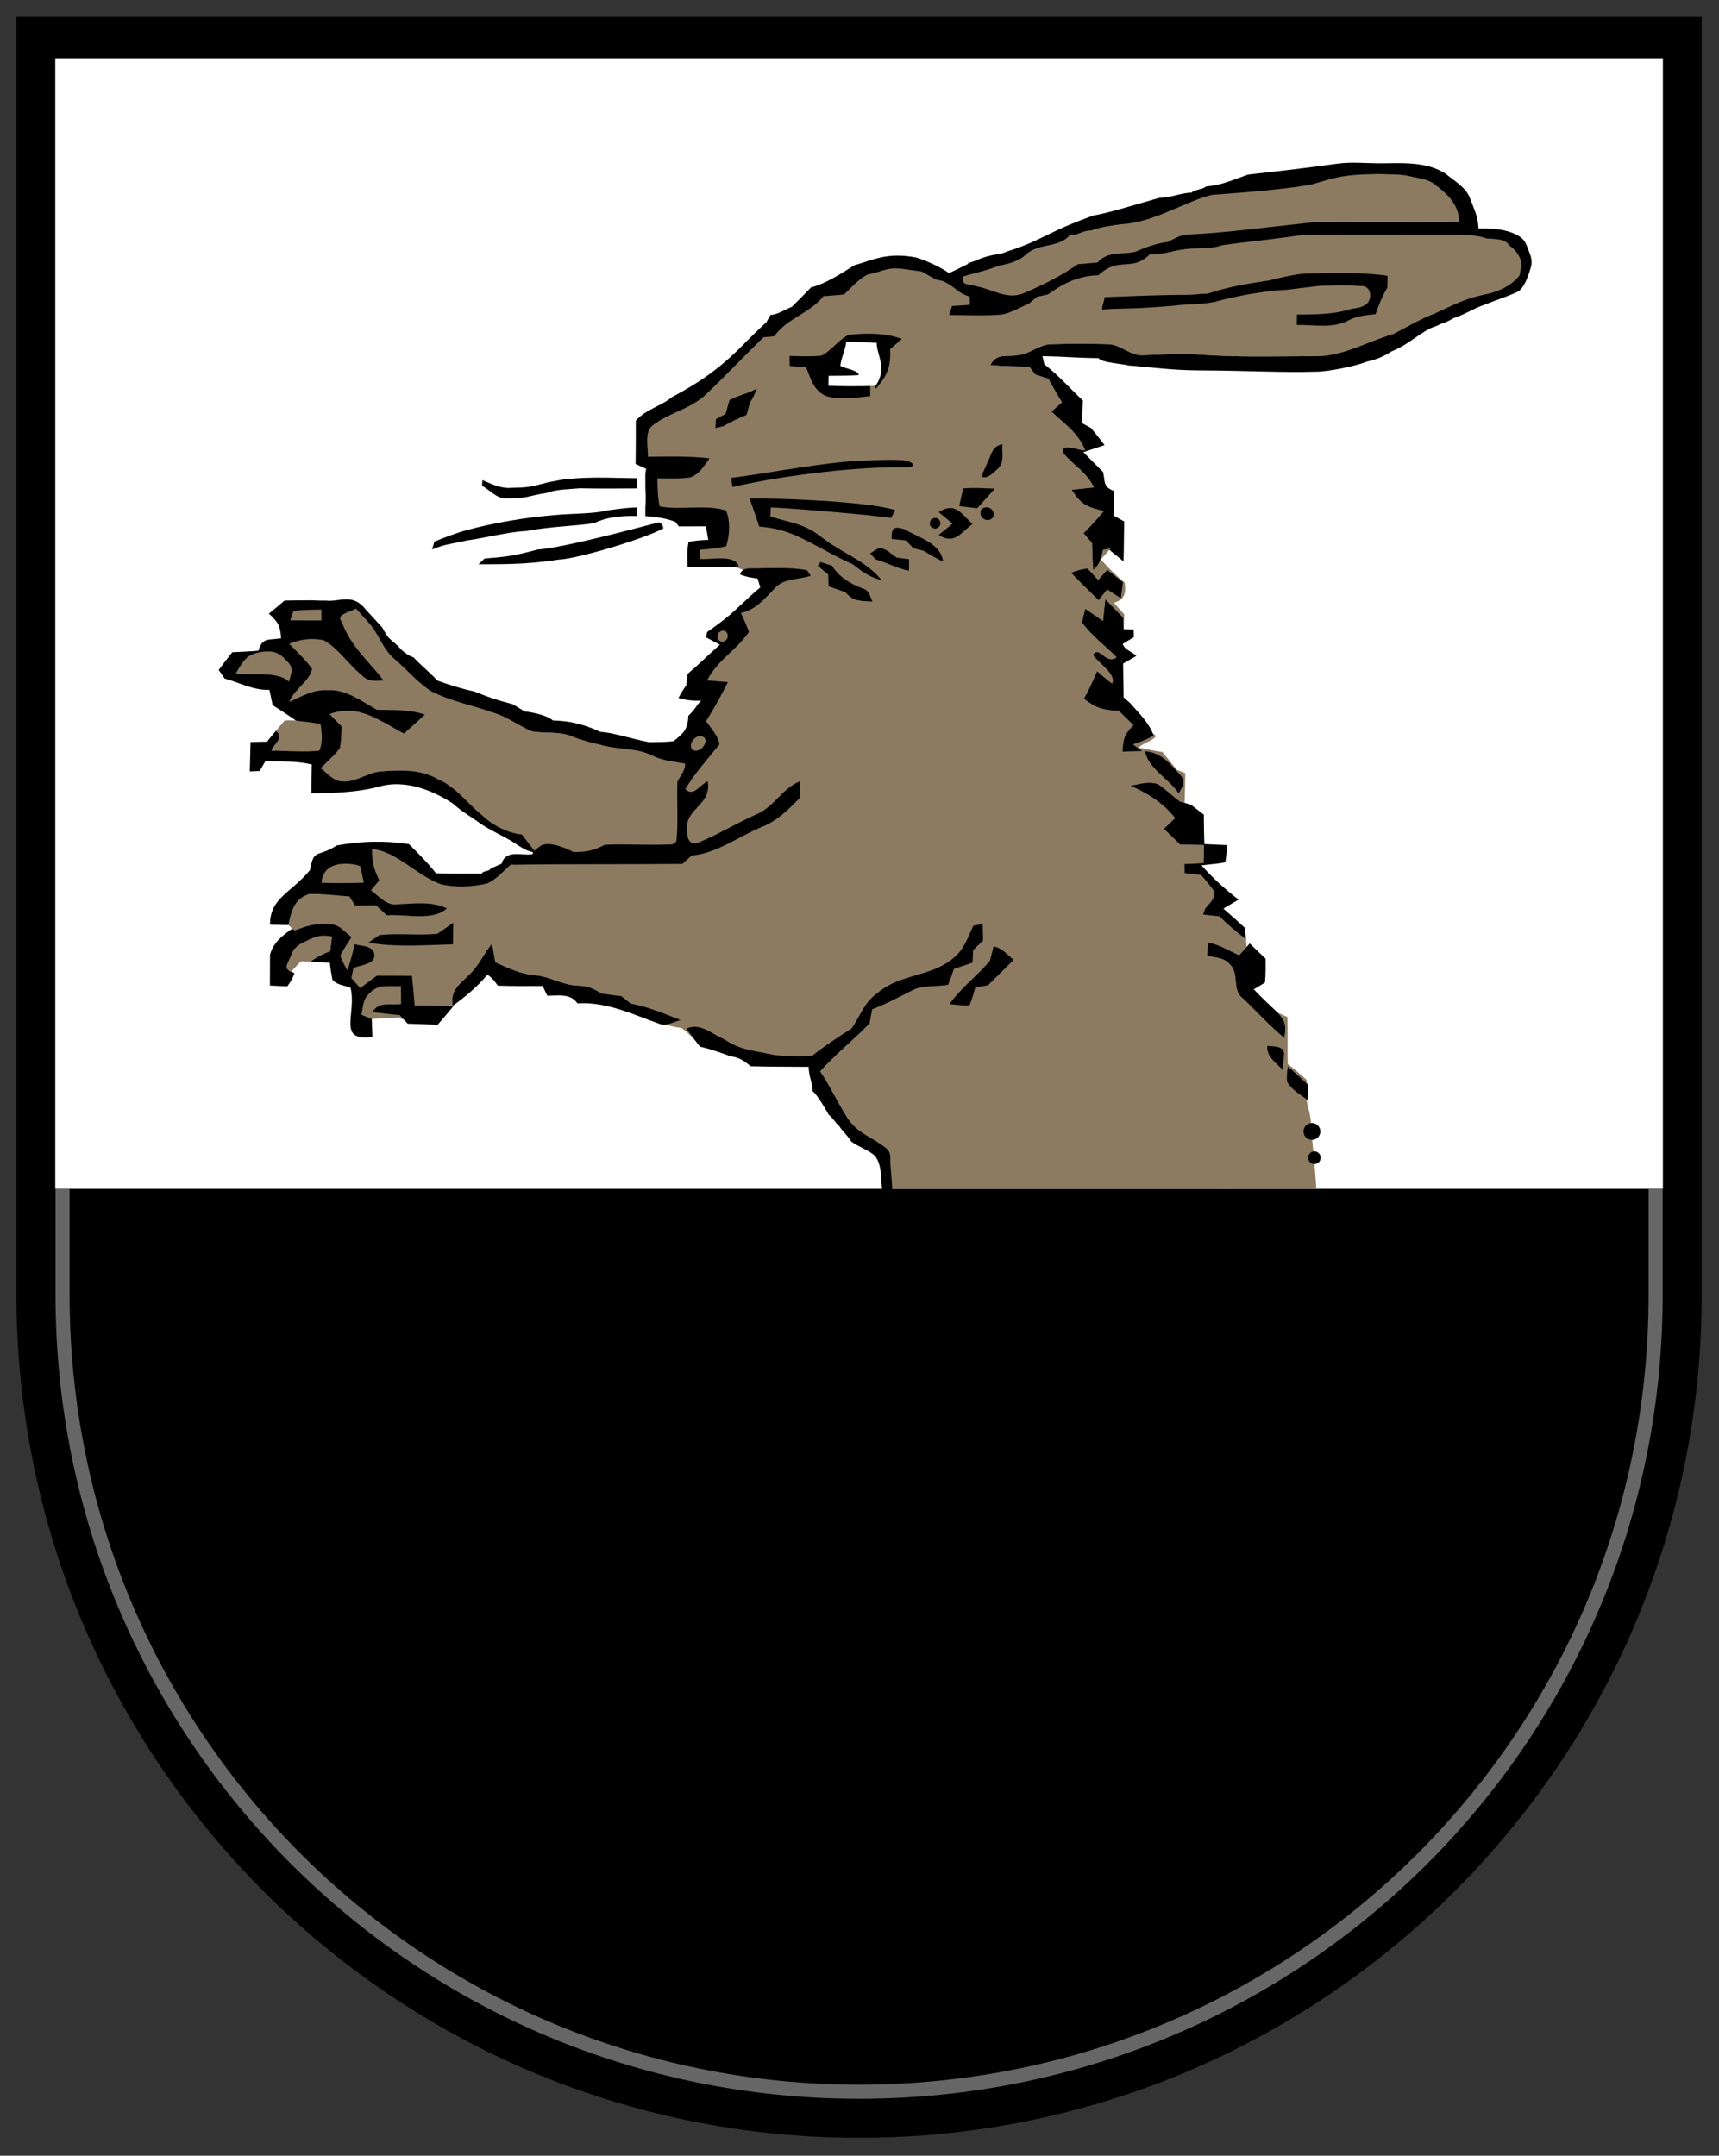
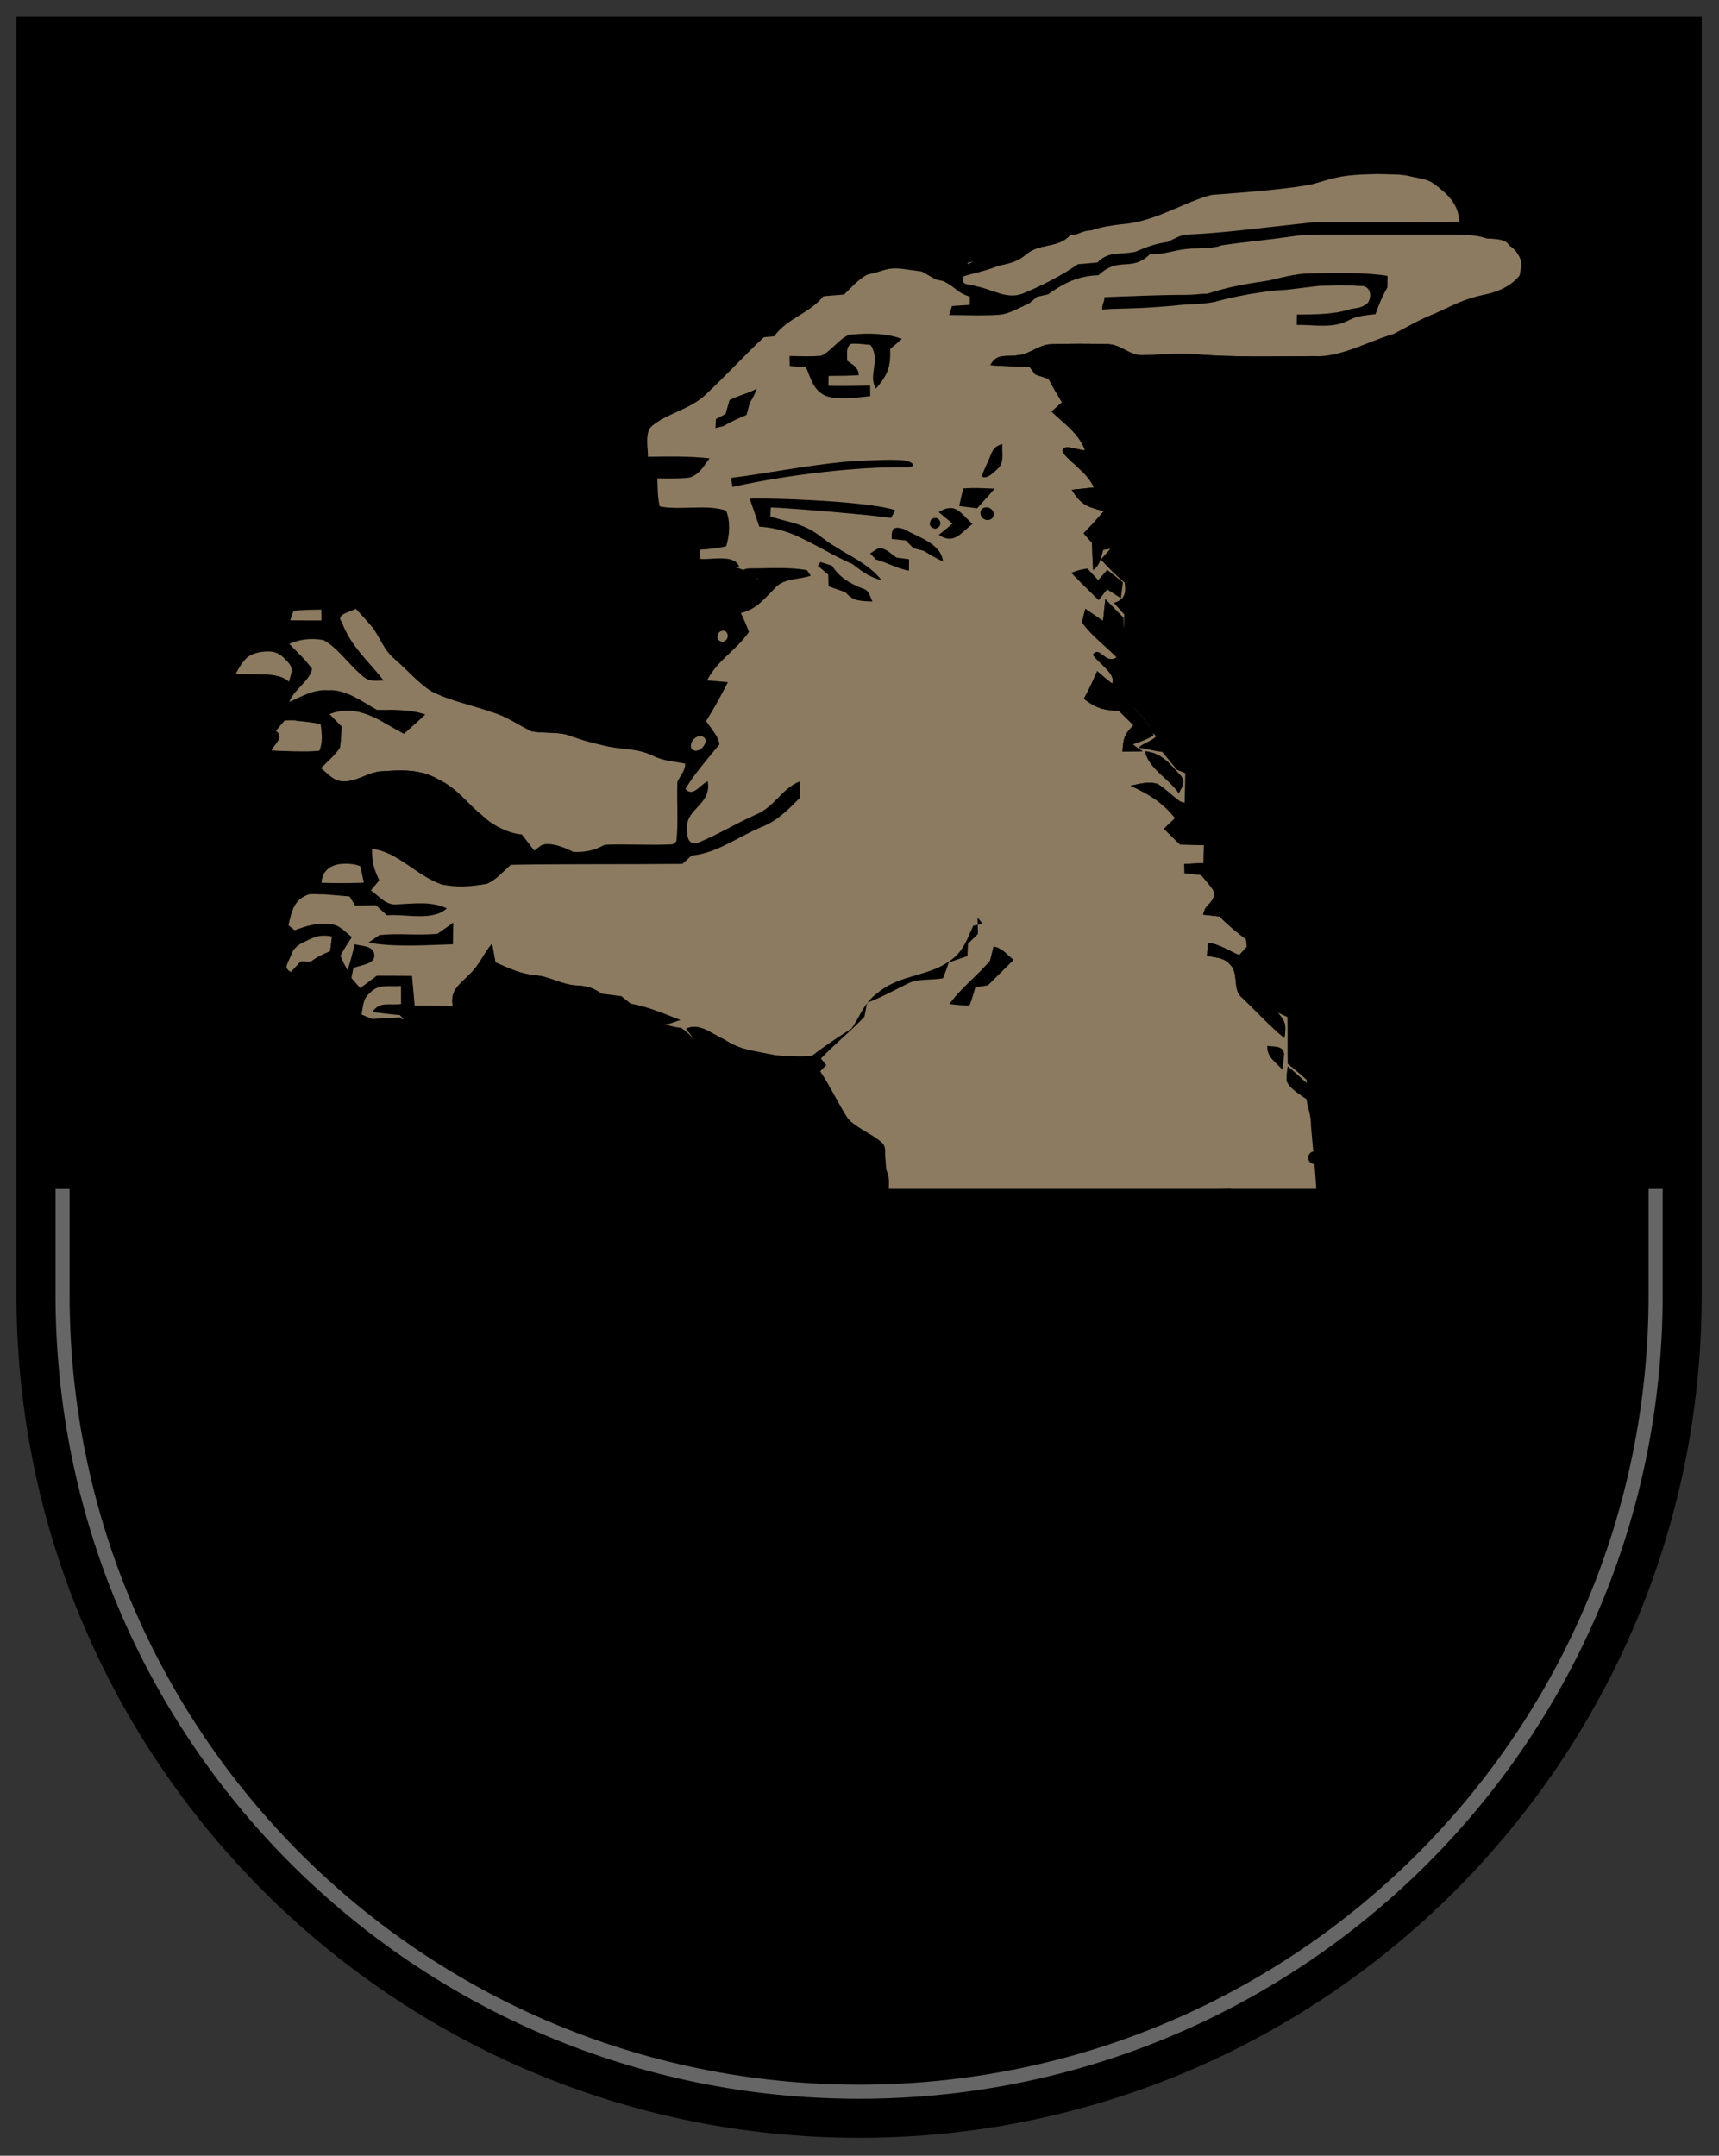
<svg xmlns="http://www.w3.org/2000/svg" xmlns:ns1="http://sodipodi.sourceforge.net/DTD/sodipodi-0.dtd" xmlns:ns2="http://www.inkscape.org/namespaces/inkscape" version="1.1" viewBox="0 0 390 489" width="520" height="652" id="svg3787" ns1:docname="AUT_Königswiesen_COA-07.svg" ns2:version="1.2 (1:1.2+202206011327+fc4e4096c5)">
  <rect x="0" y="0" width="390" height="489" fill="#333333" stroke="none" />
  <defs id="defs3791" />
  <ns1:namedview id="namedview3789" pagecolor="#505050" bordercolor="#eeeeee" borderopacity="1" ns2:showpageshadow="0" ns2:pageopacity="0" ns2:pagecheckerboard="0" ns2:deskcolor="#505050" ns2:document-units="px" showgrid="false" ns2:zoom="2.2337504" ns2:cx="240.85054" ns2:cy="372.24392" ns2:window-width="2560" ns2:window-height="1376" ns2:window-x="0" ns2:window-y="27" ns2:window-maximized="1" ns2:current-layer="svg3787" />
  <g id="g10027" transform="matrix(1.065,0,0,1.065,-22.886,-20.728)">
    <path fill="#fff" stroke="#000" stroke-width="7.18" d="M 25,23.064 V 295.334 c 0.018,99.122 80.378,179.467 179.5,179.467 99.122,0 179.482,-80.345 179.5,-179.467 V 23.064 Z" id="path4153" style="fill:#000000;fill-opacity:1;stroke:none" ns1:nodetypes="ccsccc" />
-     <path id="rect4852" style="fill:#ffffff;fill-opacity:1;stroke-width:4.5;stroke-linecap:square;stroke-miterlimit:30" d="M 33.263,31.874 H 375.737 V 272.67 H 33.263 Z" />
    <path id="path1484" style="fill:#8c7b61;stroke:none;stroke-width:0.75px;stroke-linecap:butt;stroke-linejoin:miter;stroke-opacity:1" d="m 319.333,55.506 c -1.495,-0.094 -2.034,1.121 -3.883,1.025 -0.302,-0.016 -0.611,-0.014 -0.93,0.009 -1.922,-0.188 -3.506,-0.234 -4.876,-0.189 -4.113,0.136 -6.31,1.094 -9.977,1.491 -6.942,2.839 -13.818,1.592 -20.58,2.202 -6.287,3.6 -10.303,5.32 -16.986,5.206 -0.54,0.66 -5.649,0.843 -6.189,1.493 -3.882,0.868 -2.437,0.895 -6.491,2.848 -2.63,2.83 -6.32,1.549 -9.28,4.009 -1.6,0.348 -2.041,0.446 -4.25,0.93 -0.48,0.62 -0.668,0.808 -3.146,0.571 -2.504,0.428 -2.574,-0.203 -4.705,0.199 -1.06,0.14 0.404,1.248 -0.666,1.358 -0.48,0.58 -2.772,1.001 -3.262,1.581 -2.03,0.55 -3.441,-0.968 -4.991,-2.008 l -6.571,-0.422 c -3.7,0.46 -3.402,0.732 -7.042,1.452 -1.88,0.98 -3.118,1.451 -4.638,2.911 -1.47,0.12 -2.5,2.249 -3.959,2.379 -3.337,1.511 -10.107,5.729 -12.721,8.741 -4.19,3.97 -8.981,7.114 -13.181,11.074 -3.31,3.16 -8.003,4.298 -11.363,7.008 -1.74,1.38 -0.877,5.792 -0.917,7.752 4.39,-0.06 8.004,-0.015 12.384,0.475 -1.22,1.62 -0.99,2.136 -3.07,2.766 -2.26,0.3 -5.081,0.118 -7.361,0.108 0.07,1.96 -0.272,5.259 0.198,7.159 4.49,0.87 6.749,0.245 10.929,1.645 1.527,1.741 1.625,4.05 1.191,6.114 -1.851,0.139 -3.132,-0.498 -4.412,-0.185 0.035,1.926 2.095,2.765 2.29,4.132 2.431,0.101 7.049,-1.787 8.043,0.762 -0.59,0.042 -1.125,0.052 -1.658,0.061 1.448,0.165 2.796,0.587 3.933,1.753 0.8,0.36 3.657,1.869 4.447,2.259 -7.785,6.131 -8.624,7.112 -12.305,10.399 0.923,1.601 2.362,2.564 3.842,2.684 -5.943,3.515 -7.138,5.789 -8.818,8.479 0.96,1.52 5.5,-0.167 5.72,1.663 -0.814,1.001 -6.692,10.027 -7.504,11.014 -1.89,0.988 -4.582,1.468 -6.041,0.836 -4.02,-2.02 -6.833,-1.663 -11.284,-2.106 -2.07,-0.48 -4.172,-0.142 -6.152,-0.902 -2.57,-1.06 -5.69,-0.48 -8.42,-1.03 -2.82,-1.31 -5.131,-4.237 -8.181,-5.087 -4.26,-1.53 -7.371,-1.877 -11.401,-3.917 -2.95,-1.83 -5.368,-4.639 -8.008,-6.889 -2.58,-2.12 -4.761,-4.666 -6.951,-7.066 -0.92,-1.07 -1.89,-2.109 -2.84,-3.149 -0.819,0.589 -6.172,-1.669 -5.533,-0.35 l -9.877,-0.183 1.153,6.785 -9.896,4.063 -2.355,3.833 5.858,0.725 3.618,2.202 4.611,6.822 c -0.103,-0.009 -0.21,-0.018 -0.287,-0.028 -0.04,-0.027 -0.079,-0.055 -0.119,-0.082 l -2.332,0.012 -1.879,2.229 c 1.87,1.44 -0.331,2.711 -0.961,4.201 2.369,0.056 4.685,1.062 9.062,1.04 l 4.254,-0.064 c -0.895,0.961 -1.88,1.858 -2.796,2.774 1.38,1.03 2.73,2.789 4.56,2.789 2.68,0.31 5.26,-1.76 7.97,-2.09 4.35,-0.3 8.59,-0.609 12.5,1.671 5.003,4.086 11.402,11.487 18.894,14.204 l 1.295,1.095 0.434,1.702 c -1.322,0.015 -3.87,1.187 -5.191,1.208 -1.56,1.36 -3.121,3.21 -5.041,4.02 -3.11,0.66 -6.181,-0.005 -9.281,-0.735 -5.41,-1.98 -9.688,-5.595 -15.208,-7.515 -0.03,2.89 -12.383,2.753 -11.203,5.363 -0.521,1.984 -0.355,3.74 0.242,5.137 -0.817,-0.035 -1.635,-0.05 -2.449,-0.019 -3.26,1.1 -3.719,3.579 -4.419,6.589 l 0.86,0.75 0.489,0.371 c 2.049,-0.756 4.014,-1.385 6.176,-1.352 -2.418,1.216 -4.628,2.563 -5.588,3.315 -0.83,0.33 -0.952,1.137 -1.762,1.497 -1.827,2.043 -2.181,5.081 -0.091,5.881 l 2.49,-2.688 c 0.361,-0.164 0.687,-0.005 2.175,0.026 2.088,-0.109 2.65,-1.639 4.15,-2.219 0.14,-1.05 0.271,-2.101 0.401,-3.141 l 2.03,-1.677 c 0.713,0.533 1.367,1.195 2.169,1.787 -0.85,1.31 -1.7,2.58 -2.42,3.97 0.42,1.07 0.919,2.101 1.519,3.101 1.332,2.797 -0.148,1.767 0.831,1.66 -0.063,0.654 0.825,3.935 2.15,7.79 l 2.19,0.93 c 1.99,-0.15 3.979,-0.231 5.979,-0.321 0.43,0.73 2.067,0.143 2.507,0.873 2.32,-0.01 2.355,-0.083 4.675,-0.063 1.704,-0.87 1.287,-1.65 4.068,-3.29 -0.55,-3.4 1.45,-4.5 3.5,-6.62 2.12,-1.94 3.061,-4.43 4.891,-6.64 0.25,1.33 0.489,2.66 0.719,4 2.73,1.21 5.33,2.459 8.36,2.739 3.19,0.22 5.79,2.07 9,2.18 2.24,0.13 3.42,0.5 5.26,1.75 3.504,2.854 11.23,6.577 16.991,7.301 1.07,0.72 2,1.669 2.88,2.599 -0.63,-0.81 -1.25,-1.619 -1.86,-2.439 2.9,-1.41 4.9,2.019 7.47,3.099 3.54,2.36 6.083,3.342 11.737,3.284 2.6,0.19 5.023,-0.313 7.613,-0.613 1.092,-1.015 2.202,1.132 3.026,1.972 -0.43,0.448 -0.873,0.88 -1.286,1.348 2.26,3.34 3.9,7.04 6.12,10.4 2.622,4.55 4.633,5.549 7.345,9.309 1.219,2.33 1.234,2.867 1.141,5.3 h 70.377 c 0.724,-0.014 1.427,-0.04 2.177,-0.04 0.148,4.9e-4 0.272,0.034 0.416,0.04 h 18.103 c -0.272,-4.732 -0.755,-8.786 -1.119,-13.198 -0.033,-3.134 -0.839,-4.12 -0.949,-5.95 -1.43,-1.02 -3.48,-2.1 -4.22,-3.75 -0.05,-1.05 0.03,-2.11 0.23,-3.17 1.37,1.16 2.7,2.37 4.03,3.58 l -0.05,-0.731 c -1.29,-1.19 -2.65,-2.31 -4.02,-3.41 -0.06,-3.32 0.03,-6.64 -0.05,-9.959 -0.7,-0.3 -1.39,-0.61 -2.08,-0.94 1.79,1.98 1.81,2.82 1.43,5.42 -3.16,-2.59 -5.92,-5.65 -8.88,-8.47 -2.36,-1.73 -0.67,-5.3 -2.72,-7.21 -1.32,-1.54 -3.039,-1.38 -4.879,-1.86 0.05,-0.92 0.109,-1.85 0.179,-2.77 2.51,0.32 4.401,1.7 6.671,2.66 l 1.6,-1.759 -0.149,-1.62 c -1.99,-1.5 -3.901,-3.07 -5.631,-4.86 -1.18,-0.13 -2.35,-0.26 -3.53,-0.39 l 0.451,-1.291 c 1.01,-1.36 2.33,-2.019 1.72,-3.949 -0.79,-1.12 -1.681,-2.151 -2.571,-3.201 -1.18,-0.13 -2.359,-0.26 -3.539,-0.4 -0.02,-0.65 -0.031,-1.3 -0.041,-1.95 1.37,-0.06 2.73,-0.131 4.1,-0.201 0.03,-1.27 0.051,-2.549 0.081,-3.829 -1.7,-0.04 -3.39,-0.08 -5.09,-0.11 -1.14,-1.13 -2.29,-2.25 -3.439,-3.36 0.8,-0.76 1.59,-1.52 2.38,-2.271 -2.65,-3.34 -5.671,-5.159 -9.501,-6.899 1.97,-0.38 3.811,-1.011 5.801,-0.381 1.7,1.06 3.119,2.561 4.749,3.731 l 0.98,0.29 c 0.06,-2.11 0.121,-4.221 0.141,-6.321 -0.59,-0.23 -1.17,-0.46 -1.75,-0.69 -1.06,-1.29 -2.12,-2.56 -3.17,-3.85 -1.34,-0.08 -3.695,-0.762 -5.035,-0.852 0.87,-1.01 2.775,-1.387 3.655,-2.377 0.004,-0.31 -0.311,-0.522 -0.671,-0.721 -2.122,-0.23 -2.221,0.944 -3.061,-0.631 -1.091,-1.538 -2.345,1.151 -1.749,2.901 0.9,0.51 1.8,1.03 2.7,1.55 -1.43,0.04 -2.869,0.07 -4.299,0.1 0.17,-2.76 0.369,-3.64 2.339,-5.64 -1.03,-1.02 -2.06,-2.04 -3.1,-3.06 -3.25,-0.13 -4.9,-0.55 -7.45,-2.58 1.05,-1.91 1.97,-3.87 2.83,-5.88 1.04,0.91 2.07,1.82 3.18,2.64 0.99,-2.01 -3.09,-4.46 -4.09,-6.13 1.46,-2.07 2.63,2.221 5.06,0.541 -2.41,-2.44 -5.38,-4.62 -7.38,-7.419 0.21,-0.97 0.44,-1.941 0.7,-2.911 1.25,0.86 2.511,1.73 3.771,2.59 0.16,-1.55 0.33,-3.099 0.5,-4.649 1.26,1.33 2.52,2.64 3.82,3.93 0.03,0.82 0.059,1.65 0.089,2.48 0.04,-1.05 0.07,-2.101 0.11,-3.151 -0.74,-0.82 -1.469,-1.65 -2.209,-2.48 3.02,-0.82 2.374,-3.178 2.319,-4.27 -1.84,-1.53 -3.499,-3.18 -5.099,-4.96 0.61,-0.69 1.22,-1.36 1.84,-2.03 l 0.25,-0.28 c -0.53,0.09 -1.061,0.181 -1.601,0.271 -0.46,1.66 -0.61,3.169 -2.12,4.279 -0.12,-1.91 -0.19,-3.819 -0.23,-5.739 -0.6,-0.69 -1.2,-1.38 -1.8,-2.08 1.5,-1.52 2.931,-3.08 4.301,-4.72 -3.6,-0.89 -4.831,-1.341 -6.841,-4.541 1.58,-0.17 3.16,-0.33 4.74,-0.5 -1.51,-3.22 -4.37,-4.729 -6.58,-7.349 -0.66,-2.39 3.421,-0.441 4.701,-0.571 -1.46,-3.73 -4.39,-5.57 -7.16,-8.24 0.74,-0.65 1.479,-1.31 2.219,-1.97 -1,-1.65 -1.96,-3.31 -2.88,-5.01 -0.94,-0.3 -1.869,-0.6 -2.799,-0.91 l -1.26,-1.68 c -2.77,-0.03 -5.54,-0.099 -8.31,-0.309 1.41,-2.7 3.44,-1.66 5.95,-2.14 2.36,-0.17 4.499,-2.28 6.939,-2.32 3.98,-0.14 8.07,-0.12 12.05,-0.021 3.07,0.03 4.82,2.68 7.96,2.35 3.68,-0.11 7.33,-0.45 11.02,-0.17 8.36,0.66 16.601,0.401 25.011,0.381 5.71,0.3 10.114,-1.194 15.574,-2.764 7.931,-2.486 8.924,-4.404 9.696,-5.895 1.738,-0.294 12.924,-3.963 13.964,-4.284 2.174,-1.753 3.896,-0.812 6.487,-6.217 -1.323,-3.956 -1.841,-4.931 -3.274,-5.918 -2.54,-0.391 -6.782,-1.379 -9.366,-1.407 -0.363,-4.164 -2.578,-8.543 -7.531,-10.235 -2.796,-2.37 -5.112,-2.566 -6.902,-2.966 -0.259,-0.074 -0.491,-0.114 -0.705,-0.127 z M 267.009,175.649 c -0.839,-2.058 -2.45,-3.831 -3.968,-5.518 0.995,1.448 1.138,2.486 2.633,3.779 0.006,0.49 0.766,1.426 1.335,1.739 z m -89.747,-35.487 c -1.15,-0.131 -2.361,-0.109 -3.593,-0.122 1.147,0.084 2.327,0.143 3.593,0.122 z m -3.593,-0.122 c -0.846,-0.062 -1.677,-0.125 -2.59,-0.193 1.5e-4,0.005 0.003,0.008 0.003,0.013 0.859,0.139 1.727,0.171 2.587,0.18 z m -2.59,-0.193 c -0.013,-0.431 -1.563,-0.706 -1.752,-1.034 -0.714,0.477 0.11,0.79 0.103,0.913 0.636,0.03 1.088,0.08 1.649,0.122 z m -66.788,30.851 c 2.618,0.014 5.198,0.088 7.759,0.952 -1.48,1.39 -2.99,2.75 -4.51,4.09 -1.497,-0.789 -2.934,-1.653 -4.371,-2.445 z" ns1:nodetypes="cscscccccccccccccccccccccccccccccccccccccccccccccccccccccccccccccccccccccccccccccccccccccccccccccccccccccccccccccccccccccccccccccccccccccccccccccccccccccccccccccccccccccccccccccccccccccccccccccccccccccccccccccccccscccccccccccccccccccccc" />
    <g id="g4785" transform="translate(3.38)">
      <path id="path3701" style="fill:#000000" d="m 307.654,54.135 c -1.568,-0.034 -3.13,-0.017 -4.673,0.195 -8.363,1.151 -12.826,1.611 -19.021,2.321 -5.044,1.846 -5.926,2.207 -8.979,2.546 -0.48,0.61 -2.582,0.654 -3.022,1.294 -2.41,0.05 -4.376,1.105 -6.786,1.085 -6.367,1.788 -10.8,3.23 -14.133,3.785 -7.562,2.736 -8.495,3.649 -13.669,5.939 -3.854,1.599 -2.971,1.05 -6.194,2.273 -4.022,0.292 -7.627,2.605 -10.887,4.059 -2.13,-1.491 -5.358,-2.844 -6.957,-3.312 -6.183,-1.206 -9.211,0.495 -13.212,1.64 -2.99,1.872 -6.183,3.961 -9.229,4.712 -1.36,1.41 -2.731,2.799 -4.131,4.169 -1.353,0.478 -3.015,1.667 -4.5,1.691 l -0.899,1.559 c -1.45,1.35 -2.871,2.731 -4.281,4.131 -5.204,5.4 -9.458,8.426 -15.859,11.85 -2.087,1.784 -5.51,2.56 -7.661,4.97 -0.01,3.08 4.2e-4,6.16 -0.05,9.24 0.75,0.34 1.501,0.689 2.251,1.039 -0.06,0.336 -0.118,0.673 -0.176,1.009 v 3.161 c 0.002,-1e-5 0.004,2e-5 0.006,0 0.11,1.367 0.088,3.043 -0.006,4.015 v 1.889 c 2.464,0.142 4.779,0.553 6.405,1.226 l 0.719,0.96 c 1.93,-0.01 3.851,-0.019 5.781,-0.019 0.17,0.96 0.339,1.93 0.509,2.89 -1.42,0.03 -2.819,0.169 -4.199,0.429 -0.39,1.69 -0.231,3.53 -0.241,5.26 3.66,0.17 7.321,0.221 10.981,-0.038 -1.05,-2.69 -5.971,-1.342 -8.281,-1.602 -0.01,-0.64 -0.02,-1.289 -0.03,-1.939 1.84,-0.17 3.8,-0.281 5.58,-0.771 0.73,-2.19 0.94,-5.46 -0.04,-7.58 -4.18,-1.4 -9.631,-0.019 -14.121,-0.89 -0.47,-1.9 -0.43,-4.01 -0.5,-5.97 2.28,0.01 4.631,0.12 6.891,-0.18 2.08,-0.63 3.009,-2.47 4.229,-4.09 -4.38,-0.49 -8.738,-0.391 -13.128,-0.331 0.04,-1.96 -0.79,-5.259 0.95,-6.639 3.36,-2.71 8.089,-3.479 11.399,-6.639 4.2,-3.96 8.13,-8.21 12.32,-12.18 0.74,-0.07 1.471,-0.131 2.211,-0.201 2.85,-3.91 7.479,-4.801 10.509,-8.541 1.46,-0.13 2.931,-0.24 4.401,-0.36 1.52,-1.46 3.06,-3.26 4.94,-4.24 3.64,-0.72 4.134,-1.694 7.827,-1.18 l 3.786,0.527 2.798,1.587 c -0.264,0.105 2.286,0.476 2.022,0.58 2.68,1.38 2.536,2.247 5.396,3.197 0,0.58 0.01,1.16 0.01,1.73 -1.26,0.09 -2.519,0.17 -3.789,0.25 -0.2,0.64 -0.41,1.28 -0.62,1.93 3.58,-0.01 7.19,0.191 10.76,-0.069 2.18,-0.2 4.28,-1.562 6.28,-2.402 0.57,-0.48 1.14,-0.95 1.71,-1.43 0.77,-0.17 1.53,-0.329 2.3,-0.499 3.41,-2.43 6.479,-3.96 10.769,-4.09 4.431,-4.152 6.929,-0.563 10.9,-4.42 3.99,-0.09 4.982,-0.993 8.972,-1.273 1.21,0.01 5.319,-0.077 6.309,-0.667 6.329,-0.915 7.307,-0.796 17.148,-2.2 10.97,-0.21 21.971,-0.06 32.951,-0.06 1.991,0.117 3.824,-0.088 6.437,0.802 3.08,0.09 4.195,0.431 4.768,1.474 1.425,0.882 2.604,2.532 2.608,4.211 l -0.37,2.143 c -1.651,2.212 -4.661,3.618 -7.843,4.191 -4.32,0.96 -6.367,2.236 -10.311,3.987 -3.208,1.288 -4.451,2.085 -8.699,4.323 -5.46,1.57 -11.269,5.031 -16.979,4.731 -8.41,0.02 -16.651,0.279 -25.011,-0.381 -3.69,-0.28 -7.341,0.059 -11.021,0.169 -3.14,0.33 -4.889,-2.32 -7.959,-2.35 -3.98,-0.1 -8.071,-0.119 -12.051,0.021 -2.44,0.04 -4.579,2.151 -6.939,2.321 -2.51,0.48 -4.54,-0.561 -5.95,2.139 2.77,0.21 5.541,0.279 8.311,0.309 l 1.259,1.68 c 0.93,0.31 1.859,0.61 2.799,0.91 0.92,1.7 1.88,3.36 2.88,5.01 -0.74,0.66 -1.479,1.32 -2.219,1.97 2.77,2.67 5.699,4.509 7.159,8.239 -1.28,0.13 -5.361,-1.818 -4.701,0.572 2.21,2.62 5.07,4.129 6.58,7.349 -1.58,0.17 -3.159,0.329 -4.739,0.499 2.01,3.2 3.24,3.651 6.84,4.541 -1.37,1.64 -2.801,3.2 -4.301,4.72 0.6,0.7 1.201,1.39 1.801,2.08 0.04,1.92 0.11,3.83 0.23,5.74 1.51,-1.11 1.66,-2.62 2.12,-4.28 0.54,-0.09 1.07,-0.181 1.6,-0.271 l -0.25,0.28 c 1,0.81 2,1.63 3.01,2.44 0.09,-2.84 0.081,-5.671 0.131,-8.501 -0.74,-0.41 -1.48,-0.829 -2.22,-1.239 0.03,-1.75 0.05,-3.49 0.05,-5.24 -2.36,-0.94 -1.849,-1.891 -2.319,-4.061 -1.42,-1.39 -2.81,-2.811 -4.2,-4.221 1.51,-0.5 3.021,-1 4.521,-1.5 -0.93,-1.24 -1.911,-2.449 -2.901,-3.649 -0.65,-0.35 -1.299,-0.71 -1.959,-1.07 l 0.239,-4.771 c -2.76,-2.6 -5.22,-5.389 -8.22,-7.729 -0.13,-0.58 -0.26,-1.16 -0.4,-1.73 5.63,0.11 6.361,0.356 11.98,0.426 0.37,0.96 5.691,1.264 6.181,1.544 5.95,0.46 8.654,0.969 14.634,1.059 10.507,0.032 18.139,0.505 25.312,0.285 2.725,0.035 8.787,-1.232 11.033,-2.154 1.973,-0.42 3.606,-1.099 5.264,-2.187 3.291,-1.293 5.185,-3.306 8.238,-4.911 l 1.448,-0.549 c 1.586,-0.804 1.797,-0.572 3.46,-1.599 2.524,-0.811 4.119,-1.981 6.389,-2.781 2.985,-1.187 5.19,-1.841 7.516,-2.945 1.517,-1.296 2.212,-3.816 2.677,-5.425 0.211,-1.059 -0.06,-2.093 -0.463,-3.033 -0.611,-1.426 -0.646,-2.615 -2.849,-3.679 -2.202,-1.064 -4.733,-1.29 -7.933,-1.25 -0.09,-2.52 -0.856,-3.894 -1.747,-6.301 -0.892,-2.407 -2.909,-3.455 -5.241,-5.35 -3.063,-1.988 -6.749,-2.257 -10.274,-2.259 -1.175,-5.36e-4 -2.332,0.028 -3.443,0.033 -1.566,0.009 -3.139,-0.076 -4.707,-0.11 z m 4.416,2.396 c 2.114,0.109 4.648,-0.046 6.722,0.549 1.79,0.4 3.435,0.517 4.768,1.521 2.605,1.962 5.291,4.129 5.431,8.139 -10.34,0.17 -20.679,-0.05 -31.019,0.06 -11.374,1.197 -18.554,2.242 -27.001,2.631 -1.43,0.05 -2.821,0.969 -4.111,1.559 -2.5,0.33 -4.619,1.119 -6.909,2.099 -3.11,0.72 -5.621,-0.281 -8.051,2.289 -1.38,0.13 -2.77,0.242 -4.16,0.362 -3.59,2.49 -7.739,4.6 -11.789,6.26 -3.5,1.31 -6.441,-0.97 -9.961,-1.58 -1.42,-0.61 -3.07,0.11 -2.78,-2.04 2.62,-0.85 3.6,-0.821 7.86,-2.365 2.514,-0.463 4.378,-1.143 5.69,-2.416 2.96,-2.46 6.65,-1.179 9.28,-4.009 2.09,-0.12 2.462,-1.002 4.552,-1.052 2.148,-0.771 4.363,-1.057 6.498,-1.329 6.984,-0.412 13.462,-4.862 19.2,-6.239 7.989,-0.577 17.536,-1.375 21.699,-2.34 5.024,-1.52 6.355,-1.946 13.15,-2.09 0.319,-0.007 0.629,-0.025 0.931,-0.01 z m -8.8,21.079 c -2.105,0.006 -4.205,0.056 -6.279,0.089 -2.63,0.01 -6.146,0.926 -8.616,1.516 -5.094,0.759 -8.257,1.266 -13.075,2.803 -1.726,-0.004 -2.659,0.25 -4.389,0.249 -5.834,-0.004 -11.678,0.281 -17.491,0.484 -0.13,1.34 -0.482,1.297 -0.532,2.637 4.87,-0.36 5.932,-0.004 15.101,-0.799 3.857,-0.488 5.134,-0.156 8.73,-0.791 5.686,-1.586 12.237,-2.519 15.435,-2.605 l 7.164,-0.863 c 2.86,-0.03 5.761,-0.17 8.611,0.049 2.22,-0.15 2.57,2.367 1.46,3.69 -1.05,0.879 -2.075,1 -3.315,1.17 0,0 -2.033,0.594 -3.077,0.748 -2.84,0.419 -5.38,0.472 -8.6,0.472 -0.02,0.74 -0.03,1.479 -0.04,2.209 3.8,-0.04 7.841,0.852 11.231,-1.068 1.77,-0.9 3.619,-1.001 5.549,-1.221 0.68,-1.99 1.471,-3.861 2.521,-5.681 0.01,-0.83 0.03,-1.66 0.04,-2.49 -3.406,-0.5 -6.922,-0.61 -10.43,-0.599 z m -100.059,12.926 c -1.447,-0.004 -2.89,0.093 -4.281,0.243 -2.2,1.01 -3.68,3.381 -5.85,4.441 -2.24,0.23 -4.53,0.099 -6.77,0.069 0.01,0.7 0.02,1.411 0.03,2.121 1.17,0.1 2.34,0.198 3.5,0.298 1.02,2.47 1.57,4.971 4.28,6.121 2.89,0.88 6.409,0.3 9.379,0.01 0,-0.76 -0.011,-1.519 -0.021,-2.289 -2.97,0.14 -5.918,0.169 -8.888,0.089 0.01,-0.7 0.019,-1.399 0.029,-2.109 2.14,-0.03 4.3,-4.87e-4 6.44,-0.17 -0.04,-1.04 -0.609,-1.881 -1.699,-2.501 l -0.8,-0.609 c 0.12,-1.35 -0.41,-2.76 0.91,-3.58 1.35,-0.06 2.739,0.12 4.079,0.26 2.265,3.22 -0.62,6.47 1.16,9.32 2.52,-3.01 3.14,-4.48 3.04,-8.45 0.84,-0.72 1.68,-1.44 2.51,-2.16 -2.212,-0.806 -4.637,-1.097 -7.049,-1.104 z M 179.338,102.25 c -2.17,1.16 -3.628,1.3 -5.818,2.42 -0.28,0.98 -0.56,1.97 -0.84,2.96 -0.69,0.37 -1.37,0.74 -2.06,1.11 -0.03,0.63 -0.07,1.26 -0.1,1.89 0.57,-0.14 1.139,-0.27 1.699,-0.4 1.6,-0.92 3.221,-1.699 4.921,-2.389 0.24,-0.88 0.49,-1.761 0.73,-2.631 0.82,-1.31 0.878,-1.539 1.468,-2.959 z m 52.301,11.8 c -2.18,0.58 -2.148,1.75 -3.018,3.61 -0.48,1.09 -0.991,2.159 -1.441,3.269 1.22,0.71 2.43,-0.72 3.3,-1.45 1.73,-1.47 1.009,-3.409 1.159,-5.429 z m -23.796,3.349 c -3.612,0.005 -8.714,0.352 -9.867,0.426 -8.44,0.84 -17.073,2.557 -24.014,3.412 -0.06,0.848 0.21,1.877 0.177,1.952 12.013,-2.708 27.136,-4.342 36.611,-4.208 2.39,0.19 2.567,-0.99 0.007,-1.45 -0.672,-0.097 -1.709,-0.134 -2.913,-0.132 z m -60.474,3.801 c -2.689,-0.031 -5.375,0.005 -8.019,0.269 -1.358,0.047 -2.737,0.439 -4.246,0.668 -4.578,1.167 -4.142,1.131 -8.872,1.261 -2.145,-0.205 -2.756,-0.596 -5.352,-1.669 -0.03,0.39 -0.06,0.781 -0.08,1.181 1.62,0.91 3.259,2.869 5.169,2.699 4.53,0.09 4.54,-0.546 8.666,-1.164 1.971,-0.772 4.728,-0.768 6.986,-0.975 4.343,0.084 7.812,0.06 12.158,0.025 v -2.176 c -2.419,-0.015 -3.969,-0.09 -6.41,-0.118 z m 78.046,2.208 c -0.699,0.005 -1.395,0.031 -2.086,0.091 -0.33,1.24 -0.629,2.489 -0.879,3.749 1.27,0.16 2.549,0.321 3.819,0.481 1.26,-1.39 2.519,-2.771 3.749,-4.181 -1.519,-0.062 -3.067,-0.152 -4.604,-0.14 z m -45.055,2.242 c -1.047,-0.005 -1.913,0.005 -2.541,0.029 0.7,1.98 1.382,3.959 2.042,5.949 5.752,0.431 8.719,2.307 13.4,4.72 3.071,1.732 5.342,2.779 6.493,3.281 1.554,1.119 2.827,2.494 6.186,3.45 -2.67,-3.459 -7.151,-5.36 -9.771,-7.12 -2.461,-1.367 -3.464,-2.725 -6.049,-3.99 -2.586,-1.265 -5.29,-1.61 -7.909,-2.51 0.03,-0.64 0.061,-1.27 0.091,-1.91 3.16,0.05 22.006,1.615 25.635,2.242 l 0.89,-1.659 c -4.97,-1.673 -21.14,-2.444 -28.466,-2.482 z m 47.842,1.86 c -0.354,0.01 -0.716,0.146 -1.031,0.448 -0.86,1.55 1.159,3.071 2.399,1.801 0.667,-1.17 -0.307,-2.279 -1.368,-2.249 z m -74.423,0.025 c -3.41,0.146 -4.302,0.433 -6.514,0.665 -2.383,0.722 -8.016,0.652 -10.743,0.954 -6.411,0.474 -13.601,1.758 -18.912,3.205 -2.226,0.591 -4.83,1.59 -6.959,2.46 l -0.5,1.69 c 2.647,-1.181 4.977,-1.327 7.412,-1.93 3.35,-0.43 9.15,-1.89 12.53,-2 5.851,-1.065 10.877,-1.065 14.63,-1.709 2.333,-1.141 5.342,-1.613 9.057,-1.5 z m 66.745,0.136 c -0.683,0.009 -1.474,0.265 -2.443,0.868 0.98,0.82 1.959,1.641 2.949,2.451 l -2.939,2.399 c 3.31,2.2 4.76,-0.541 7.2,-2.321 -1.807,-1.572 -2.878,-3.423 -4.767,-3.397 z m -3.15,2.117 c -0.273,-0.004 -0.584,0.093 -0.914,0.331 -0.56,1.04 -0.268,1.699 0.862,1.969 1.706,-0.382 1.234,-2.282 0.052,-2.3 z m -58.936,0.929 c -5.181,1.357 -20.289,5.402 -25.809,5.802 -5.161,1.377 -6.71,1.535 -11.289,1.91 l -1.29,1.222 c 4.162,-0.048 9.671,0.154 17.038,-0.993 4.1,-0.15 18.58,-4.531 22.344,-6.668 -0.15,-0.69 -0.329,-1.069 -0.995,-1.273 z m 50.785,1.153 c -0.987,0.017 -1.243,0.766 -1.143,2.398 0.99,0.11 1.978,0.208 2.968,0.298 0.56,0.55 1.111,1.102 1.661,1.662 0.72,0.18 1.43,0.359 2.15,0.549 1.35,0.83 2.719,1.611 4.149,2.311 -0.41,-3.91 -5.308,-5.18 -8.268,-6.91 -0.633,-0.208 -1.131,-0.315 -1.518,-0.308 z m -3.51,4.357 c -0.175,-0.013 -0.349,-0.001 -0.522,0.041 -0.58,0.311 -1.134,0.698 -1.695,1.066 l 1.159,1.287 c 2.424,0.645 4.575,1.937 7.085,2.406 0,-0.82 0.011,-1.629 0.021,-2.449 l -2.64,-0.36 c -0.963,-0.578 -2.185,-1.898 -3.407,-1.991 z m -12.82,2.945 c -0.191,0.262 -0.382,0.522 -0.573,0.785 l 2.22,1.89 c 0.03,0.84 0.05,1.671 0.08,2.501 1.2,0.41 2.401,0.829 3.601,1.259 1.72,2.04 3.27,1.82 5.75,1.98 -0.65,-1.29 -0.62,-2.39 -2.2,-2.82 -2.647,-1.031 -4.956,-2.438 -6.405,-4.811 z m -8.88,1.279 c -2.025,-0.004 -4.058,0.082 -6.042,0.077 -1.26,0 -2.001,0.42 -2.211,1.27 1.14,0.49 2.39,0.769 3.73,0.859 0.2,0.64 0.39,1.271 0.58,1.921 -3.06,2.49 -5.631,5.419 -8.831,7.699 -0.81,0.62 -1.639,1.21 -2.479,1.8 -0.09,0.37 -0.179,0.741 -0.269,1.121 0.99,0.52 1.978,1.05 2.968,1.58 -2.32,2.06 -4.509,4.24 -6.889,6.24 -0.08,0.8 -0.17,1.591 -0.25,2.391 -0.63,0.87 -1.19,1.769 -1.68,2.719 1.55,0.47 3.18,0.66 4.9,0.55 0.038,-0.182 -0.855,0.898 -0.855,0.898 0,0 -0.623,1.102 -1.923,2.322 -0.17,2.93 -0.921,3.66 -3.161,5.42 -1.71,0.24 -3.47,0.18 -5.19,0.23 -3.639,-0.671 -7.826,-2.094 -10.38,-2.198 -3.619,-1.676 -6.753,-2.374 -10.137,-2.432 -0.994,-0.917 -3.457,-1.613 -6.047,-1.943 l -2.497,-1.515 c -3.783,-0.994 -4.884,-1.391 -8.235,-2.73 -2.747,-0.56 -5.393,-1.443 -7.805,-2.3 -1.91,-2.02 -3.206,-2.957 -5.125,-4.967 -1.26,-0.34 -2.778,-1.709 -3.202,-2.322 -2.134,-1.96 -2.007,-1.401 -3.443,-4.021 -1.509,-1.613 -2.505,-2.769 -3.48,-3.789 -2.831,-3.647 -5.559,-1.611 -8.509,-1.941 -1.368,0.047 -3.045,-0.126 -4.16,-0.059 -1.56,0 -3.111,0.019 -4.661,0.05 -1.09,0.95 -2.21,1.87 -3.34,2.77 1.96,1.85 2.42,2.519 2.6,5.249 -2.48,0.48 -4.021,-0.34 -4.811,2.66 -1.86,0.16 -3.709,0.232 -5.579,0.322 l -0.63,0.778 c -0.77,0.99 -1.521,2 -2.271,3 0.42,0.61 0.85,1.221 1.27,1.831 3.27,0.88 6.02,2.51 9.53,2.41 0.23,1.08 0.46,2.159 0.69,3.249 1.7,1.07 3.37,2.18 5.02,3.32 1.73,0.21 3.49,0.351 5.19,0.711 0.28,1.79 0.509,3.999 -0.271,5.689 -3.37,0.3 -6.83,0.042 -10.21,-0.038 0.63,-1.49 2.831,-2.762 0.961,-4.202 -0.64,0.75 -1.27,1.522 -1.89,2.301 -1.17,0.03 -2.341,0.048 -3.511,0.078 -0.05,2.08 -0.109,4.171 -0.159,6.261 0.7,-0.03 1.412,-0.061 2.112,-0.091 0.4,-0.69 0.799,-1.38 1.189,-2.06 3.35,0.06 6.609,-0.13 9.899,0.67 -0.04,2.05 -0.06,4.09 -0.06,6.13 4.8,-0.01 9.593,-0.199 13.999,-1.295 6.264,-1.977 12.542,1.152 16.083,3.455 2.178,1.972 4.318,3.068 6.048,4.394 2.12,1.37 4.182,2.316 6.392,3.566 1.661,1.041 3.469,2.496 5.209,2.446 -0.97,-1.27 -1.939,-2.53 -2.919,-3.79 -2.75,-0.2 -6.33,-1.966 -8.4,-4.036 -3.3,-2.65 -5.421,-5.9 -9.401,-7.71 -3.91,-2.28 -8.149,-1.97 -12.499,-1.67 -2.71,0.33 -5.29,2.4 -7.97,2.09 -1.83,0 -3.18,-1.76 -4.56,-2.79 1.39,-1.39 2.96,-2.719 4.09,-4.329 0.26,-1.49 0.28,-3.032 0.36,-4.531 -0.87,-0.88 -1.73,-1.77 -2.59,-2.66 6.21,-2.33 10.68,1.451 15.86,4.181 1.52,-1.34 3.03,-2.699 4.51,-4.089 -3.38,-1.14 -6.76,-0.961 -10.27,-0.991 -3.17,-1.78 -6.619,-4.421 -10.399,-4.181 -3.17,-0.2 -5.501,1.281 -8.271,2.491 0.98,-2.67 4.41,-4.481 4.86,-7.041 -1.36,-1.94 -3.238,-3.629 -4.868,-5.339 2.44,-1.01 4.729,-1.271 7.329,-0.781 3.05,1.7 5.22,5.019 7.89,7.259 1.56,1.62 2.719,1.429 4.879,1.329 -3.24,-4.2 -7.059,-7.299 -8.909,-12.499 -1.45,-1.59 2.118,-2.159 3.008,-2.799 0.95,1.04 1.92,2.08 2.84,3.15 2.19,2.4 2.84,5.469 5.42,7.589 2.64,2.25 4.961,5.09 7.911,6.92 4.03,2.04 8.65,2.901 12.91,4.431 3.05,0.85 5.481,2.71 8.301,4.02 2.73,0.55 5.85,-0.03 8.42,1.03 1.98,0.76 3.999,1.32 6.069,1.8 5.091,1.373 7.672,0.521 11.692,2.541 2.11,0.97 4.319,1.089 6.569,1.519 0.15,1.33 -1.1,2.71 -1.64,3.88 -0.16,4.18 0.23,8.44 -0.21,12.589 -0.33,0.56 -0.76,0.801 -1.32,0.751 -4.63,0.22 -9.279,-0.13 -13.909,0.07 -1.521,0.731 -3.208,1.678 -6.768,1.528 -1.33,-0.79 -5.102,-2.299 -6.792,-1.389 -0.61,0.42 -1.19,0.87 -1.75,1.34 l -0.11,0.54 c -2.46,0.35 -5.689,-1.059 -6.599,2.021 l -2.314,1.027 c -0.33,0.7 -1.587,0.392 -1.917,1.082 -3.25,0.02 -6.489,0.03 -9.739,-0.08 -1.75,-2.23 -3.751,-4.201 -5.751,-6.201 -5.216,-0.806 -10.372,-0.637 -15.36,0.28 -4.403,2.744 -4.814,0.498 -5.751,5.27 -3.927,4.805 -8.541,5.894 -8.49,11.601 1.3,0.03 2.611,0.059 3.911,0.089 0.7,-3.01 1.159,-5.49 4.419,-6.59 2.86,-0.11 5.75,0.289 8.6,0.489 0.4,0.65 0.8,1.29 1.2,1.94 1.48,-0.01 2.96,-0.02 4.45,-0.04 0.77,0.71 1.541,1.41 2.321,2.12 3.85,-0.34 9.76,1.341 12.77,-1.479 -3.43,-1.56 -6.719,-1.01 -10.329,-0.87 -2.53,0.41 -3.971,-1.631 -5.851,-2.961 l 1.769,-2.13 c -1.18,-2.61 -1.549,-3.822 -1.519,-6.712 5.429,0.629 9.28,5.562 14.69,7.542 3.1,0.73 6.69,0.529 9.8,-0.131 1.92,-0.81 3.48,-2.659 5.04,-4.019 12.19,-0.2 24.391,-0.071 36.581,-0.191 0.65,-0.59 1.289,-1.179 1.939,-1.769 5.46,-0.51 9.739,-3.94 15.039,-6.13 3.29,-1.31 5.581,-3.68 8.011,-6.13 0,-1.18 -0.01,-2.359 -0.01,-3.539 -3.88,1.58 -5.43,5.52 -9.36,7.08 -4.14,1.84 -8.04,4.239 -12.21,5.949 -2.18,0.73 -2.46,-1.28 -2.44,-2.92 -0.29,-4.42 5.319,-5.11 4.419,-10.139 -1.6,0.66 -3.098,3.501 -4.758,1.631 2.1,-3.44 4.72,-6.371 7.25,-9.481 -0.22,-1.83 -1.871,-3.45 -2.831,-4.97 1.68,-2.69 3.201,-5.46 4.641,-8.29 -1.48,-0.12 -2.95,-0.248 -4.43,-0.378 2.21,-4.33 6.219,-6.381 8.909,-10.321 -0.49,-1.38 -1.11,-2.699 -1.71,-4.039 3.2,-0.72 4.861,-2.86 7.041,-5.07 1.9,-2.35 5.05,-1.95 7.85,-2.85 l -0.821,-1.189 c -1.955,-0.36 -3.972,-0.454 -5.997,-0.458 z m 65.767,0.107 c -1.2,0.13 -2.36,0.44 -3.47,0.91 1.9,2 3.89,3.889 5.84,5.829 0.6,-0.77 1.199,-1.529 1.809,-2.299 0.97,0.63 1.951,1.249 2.931,1.879 0.15,-1.13 0.299,-2.27 0.429,-3.4 -1.11,-0.87 -2.22,-1.75 -3.33,-2.64 -0.64,0.73 -1.29,1.46 -1.93,2.19 -0.75,-0.83 -1.51,-1.651 -2.28,-2.471 z m 3.8,6.51 c -0.17,1.55 -0.339,3.1 -0.499,4.65 -1.26,-0.86 -2.521,-1.73 -3.771,-2.59 -0.26,0.97 -0.49,1.941 -0.7,2.911 2,2.8 4.97,4.98 7.38,7.42 -2.43,1.68 -3.599,-2.61 -5.059,-0.54 1,1.67 5.079,4.12 4.089,6.13 -1.11,-0.82 -2.14,-1.73 -3.18,-2.64 -0.86,2.01 -1.779,3.969 -2.829,5.879 2.55,2.03 4.2,2.451 7.45,2.581 1.04,1.02 2.069,2.039 3.099,3.059 -1.97,2 -2.169,2.88 -2.339,5.64 1.43,-0.03 2.869,-0.059 4.299,-0.099 -1.341,-0.819 -2.039,-1.479 -2.039,-1.479 0,0 3.048,-0.95 4.358,-1.9 -0.9,-2.65 -3.239,-4.85 -5.039,-6.94 l -1.321,-1.151 c -0.06,-2.4 -0.06,-4.799 -0.11,-7.199 0.94,-0.54 1.88,-1.081 2.82,-1.631 -0.78,-0.79 -2.628,-1.401 -2.898,-2.561 0.78,-0.49 1.57,-0.959 2.37,-1.419 -0.02,-0.55 -0.041,-1.09 -0.06,-1.64 l -2.11,-0.069 c -0.03,-0.83 -0.059,-1.66 -0.089,-2.48 -1.3,-1.29 -2.561,-2.601 -3.821,-3.931 z m -167.01,2.23 c 0.01,0.77 0.011,1.549 0.021,2.319 -2.22,0 -4.441,-8e-5 -6.661,-0.03 0.22,-0.67 0.461,-1.339 0.711,-1.999 1.95,-0.28 3.96,-0.25 5.93,-0.29 z m 85.564,4.508 c 1.204,-0.057 1.524,1.995 -0.124,2.392 -1.09,-0.28 -1.33,-0.961 -0.73,-2.051 0.316,-0.227 0.604,-0.329 0.854,-0.341 z m -96.654,4.419 c 1.223,0.027 2.385,0.499 3.52,1.802 1.83,1.75 1.252,2.451 0.652,4.651 -2.32,-2.38 -8.258,-1.271 -11.308,-1.741 0,0 1.436,-2.815 2.697,-3.65 1.269,-0.84 3.053,-1.094 4.439,-1.063 z m 91.678,18.035 c 0.075,-0.004 0.149,-0.002 0.223,0.008 2.558,0.326 -0.211,4.311 -1.921,2.721 -0.637,-1.144 0.575,-2.667 1.698,-2.729 z m 94.874,3.198 c 0.62,3.64 5.199,5.96 7.189,8.99 0.64,-1.37 1.629,-2.289 0.459,-3.749 -2.23,-2.47 -4.058,-4.911 -7.648,-5.241 z m 0.868,6.713 c -1.322,0.007 -2.615,0.385 -3.969,0.646 3.83,1.74 6.852,3.56 9.502,6.9 -0.79,0.75 -1.581,1.51 -2.381,2.27 1.15,1.11 2.3,2.23 3.44,3.36 1.7,0.03 3.39,0.07 5.09,0.11 -0.03,1.28 -0.05,2.559 -0.08,3.829 -1.37,0.07 -2.73,0.141 -4.1,0.201 0.01,0.65 0.02,1.3 0.04,1.95 1.18,0.14 2.36,0.27 3.54,0.4 0.89,1.05 1.78,2.081 2.57,3.201 0.61,1.93 -0.709,2.59 -1.719,3.95 l -0.452,1.291 c 1.18,0.13 2.351,0.259 3.531,0.389 1.73,1.79 3.641,3.36 5.631,4.86 l -0.271,-2.461 c -1.48,-1.39 -3.021,-2.739 -4.551,-4.079 1.08,-0.63 2.161,-1.27 3.231,-1.91 -2.85,-2.2 -5.499,-4.59 -7.879,-7.3 1.68,-0.22 3.399,-0.319 5.069,-0.639 0.17,-1.22 0.32,-2.439 0.43,-3.669 -1.63,-0.08 -3.261,-0.161 -4.901,-0.221 -0.07,-2.09 -0.1,-4.179 -0.11,-6.269 -0.91,-0.71 -1.828,-1.42 -2.748,-2.12 l -1.351,-0.4 -0.98,-0.29 c -1.63,-1.17 -3.049,-2.671 -4.749,-3.731 -0.622,-0.197 -1.23,-0.268 -1.831,-0.265 z M 91.659,203.425 c 1.126,-4e-5 2.217,0.123 3.172,0.525 0.29,1.16 0.549,2.33 0.789,3.52 -3.02,0.11 -6.03,0.111 -9.04,0.021 0.148,-1.668 1.014,-4.042 5.079,-4.065 z m 183.761,16.824 c -0.07,0.92 -0.129,1.85 -0.179,2.77 1.84,0.48 3.559,0.32 4.879,1.86 2.05,1.91 0.361,5.48 2.721,7.21 2.96,2.82 5.719,5.88 8.879,8.47 0.38,-2.6 0.36,-3.44 -1.43,-5.42 -1.74,-1.6 -3.441,-3.26 -5.101,-4.96 0.82,-0.46 1.611,-0.94 2.391,-1.45 0.19,-1.68 0.13,-3.39 0.14,-5.08 -1.15,-1.06 -2.259,-2.149 -3.379,-3.249 l -0.652,0.751 -1.599,1.758 c -2.27,-0.96 -4.161,-2.34 -6.671,-2.66 z m 12.671,21.971 c -0.19,2.41 1.81,3.46 3.21,5.09 0.16,-1.14 0.29,-2.279 0.37,-3.419 -0.24,-1.8 -2.27,-1.45 -3.58,-1.67 z m 4.369,4.38 c -0.2,1.06 -0.28,2.12 -0.23,3.17 0.74,1.65 3.027,2.967 4.457,3.987 0.02,-1.11 0.04,-2.221 0.04,-3.341 -1.33,-1.21 -2.898,-2.657 -4.268,-3.817 z" ns1:nodetypes="sscccccccccccccccccccccccccccccccccccccccccccccccccccccccccccccccccccccccccccccccccccccccccccccccccccccccccccccccccccccccsscscscssscscccccccccccccccccscscccscccccccccsccccccssccccccccccccccccccccccccccccccccccscccccscccccccccccccccccccccccccczccccccccccccccccccccccccccccccccccccccccccccsccccccccccccccccccccccccccccccccccccccccccccccccccccccccccccccccccccccccccccccccccccccccccccccccccccccccccccccccccccccccccccccccccccccccccccccccccccccccccccccccccccccccccsccccccccccccccccccccccccscccssccccccccccccccccccccccccccccccccccccccccccccccccccccccccccccccccccccccccscccss" />
-       <path d="m 198.366,92.223 c 1.41,0.01 5.1,0.238 6.51,0.258 0,2.71 2.365,5.426 -0.244,9.162 -2.97,0.14 -7.073,0.077 -10.043,-0.003 0.01,-0.7 0.02,-1.4 0.03,-2.11 2.14,-0.03 4.3,0 6.44,-0.17 -0.04,-1.04 -2.822,-1.337 -3.912,-1.957 -0.03,-1.16 1.248,-4.02 1.218,-5.18 z" fill="#ffffff" id="path3713" ns1:nodetypes="ccccccccc" />
      <path d="m 88.05,216.29 c 2.28,-0.07 3.31,1.52 4.99,2.76 -0.85,1.31 -1.7,2.58 -2.42,3.97 0.42,1.07 0.92,2.1 1.52,3.1 0.61,-1.83 1.1,-3.67 1.52,-5.55 1.48,0.46 4.098,0.213 4.21,2.402 C 97.937,224.939 94.53,225.04 93.38,225.69 c -0.14,0.69 -0.27,1.39 -0.41,2.09 0.63,0.71 1.25,1.42 1.87,2.14 1.18,-0.87 2.36,-1.74 3.53,-2.63 2.5,-0.01 5,0 7.51,0.04 0.2,2.1 0.39,4.2 0.56,6.3 2.75,0.01 5.5,0.06 8.25,0.16 -1.1,1.33 -2.22,2.64 -3.35,3.94 -2.13,-0.09 -4.27,-0.16 -6.4,-0.23 -0.56,-0.61 -1.11,-1.22 -1.66,-1.83 -2.05,-0.14 -3.83,-0.428 -5.88,-0.638 1.65,-2.4 3.63,-1.352 6.15,-1.722 -0.01,-1.28 -0.01,-2.56 -0.02,-3.84 -2.47,0.23 -4.74,-0.55 -6.6,1.46 -1.54,1.27 -1.45,2.84 -1.81,4.64 l 2.19,0.93 c 0.05,1.27 0.1,2.54 0.14,3.81 -7.668,1.049 -3.285,-4.951 -4.67,-10.48 -1.3,-0.49 -2.96,-0.58 -3.86,-1.72 -0.23,-1.19 -0.42,-2.39 -0.56,-3.61 -1.36,-0.05 -2.72,-0.11 -4.07,-0.2 1.29,-0.99 2.65,-1.64 4.15,-2.22 0.14,-1.05 0.27,-2.1 0.4,-3.14 -2.93,-0.6 -4.264,0.388 -6.172,1.264 -0.784,0.36 -1.34,0.808 -2.048,1.586 -1.44,3.45 -1.976,3.557 -0.872,4.523 l 1.086,0.427 c -0.455,1.316 -0.842,1.847 -1.515,2.81 -1.23,-0.06 -2.47,-0.12 -3.71,-0.17 0,-2.17 0.01,-4.34 0.02,-6.51 0.574,-2.452 2.535,-4.124 4.77,-5.62 l 0.49,0.37 c 2.36,-0.87 4.59,-1.63 7.16,-1.33 z" fill="#000000" id="path3769" ns1:nodetypes="cccccccccccccccccccccccccccccaccccccccc" />
      <path d="m 114.67,215.98 c -0.02,1.54 -0.05,3.07 -0.07,4.61 -5.91,0.17 -12.17,0.66 -18.01,-0.35 l 2.36,-1.62 c 4.08,-0.43 8.23,0.13 12.33,-0.27 1.15,-0.76 2.26,-1.57 3.39,-2.37 z" fill="#000000" id="path3771" />
-       <path id="path3773" d="m 227.45,216.25 c -0.67,0.12 -1.33,0.249 -2,0.379 -1.19,2.52 -1.881,4.901 -4.081,6.781 -4.96,4.26 -11.29,3.279 -16.37,7.589 -2.8,1.99 -3.62,4.841 -5.47,7.521 -2.91,1.86 -5.7,3.68 -8.43,5.82 -2.59,0.3 -5.3,0.049 -7.9,-0.141 -4.822,-1.038 -7.3,-1.03 -10.84,-3.39 -2.57,-1.08 -5.18,-3.65 -8.08,-2.24 0.61,0.82 1.23,1.629 1.86,2.439 l 1.09,1.381 c 1.993,0.455 3.873,1.09 6.47,2.039 2.21,0.3 3.245,1.275 4.33,2.14 4.12,0.12 8.229,0.08 12.349,0.13 0.06,2.24 0.741,2.981 0.821,5.211 0.725,0.197 3.423,4.837 3.43,4.979 0.88,0.64 1.399,1.714 2.249,2.394 0.805,1.31 1.432,1.558 2.592,3.339 1.477,1.061 3.481,1.759 4.685,2.747 2.381,1.955 1.323,7.628 2.123,7.601 0.433,-0.015 1.111,-0.071 1.918,0.066 0.03,-0.78 -0.483,-5.84 -0.435,-6.694 0.047,-0.854 -0.093,-1.659 -0.813,-2.244 -2.66,-2.23 -5.869,-3.08 -7.989,-6.04 -2.22,-3.36 -3.86,-7.06 -6.12,-10.4 3.25,-3.68 7.09,-6.69 10.5,-10.22 0.19,-1 0.38,-2.009 0.57,-3.009 2.96,-1.1 5.7,-2.631 8.53,-4.021 2.21,-1.19 5.171,-0.73 7.641,-1.2 0.46,-1.11 0.869,-2.231 1.239,-3.371 1.32,-0.46 2.65,-0.899 3.97,-1.349 0.04,-0.88 0.08,-1.761 0.12,-2.631 0.71,-0.7 1.421,-1.389 2.121,-2.089 -0.02,-1.17 -0.051,-2.35 -0.081,-3.52 z m 2.31,4.819 c -0.26,1 -0.51,2 -0.75,3 -2.71,3.26 -6.15,5.761 -8.64,9.25 1.43,0.17 2.83,0.34 4.27,0.28 0.52,-1.23 0.87,-2.561 1.25,-3.841 0.9,-0.14 1.791,-0.289 2.681,-0.429 1.83,-1.8 3.66,-3.61 5.47,-5.42 -1.28,-1.01 -2.59,-2.68 -4.28,-2.84 z" ns1:nodetypes="ccccccccccccccccccsscsccccccccccccccccccccc" />
+       <path id="path3773" d="m 227.45,216.25 c -0.67,0.12 -1.33,0.249 -2,0.379 -1.19,2.52 -1.881,4.901 -4.081,6.781 -4.96,4.26 -11.29,3.279 -16.37,7.589 -2.8,1.99 -3.62,4.841 -5.47,7.521 -2.91,1.86 -5.7,3.68 -8.43,5.82 -2.59,0.3 -5.3,0.049 -7.9,-0.141 -4.822,-1.038 -7.3,-1.03 -10.84,-3.39 -2.57,-1.08 -5.18,-3.65 -8.08,-2.24 0.61,0.82 1.23,1.629 1.86,2.439 c 1.993,0.455 3.873,1.09 6.47,2.039 2.21,0.3 3.245,1.275 4.33,2.14 4.12,0.12 8.229,0.08 12.349,0.13 0.06,2.24 0.741,2.981 0.821,5.211 0.725,0.197 3.423,4.837 3.43,4.979 0.88,0.64 1.399,1.714 2.249,2.394 0.805,1.31 1.432,1.558 2.592,3.339 1.477,1.061 3.481,1.759 4.685,2.747 2.381,1.955 1.323,7.628 2.123,7.601 0.433,-0.015 1.111,-0.071 1.918,0.066 0.03,-0.78 -0.483,-5.84 -0.435,-6.694 0.047,-0.854 -0.093,-1.659 -0.813,-2.244 -2.66,-2.23 -5.869,-3.08 -7.989,-6.04 -2.22,-3.36 -3.86,-7.06 -6.12,-10.4 3.25,-3.68 7.09,-6.69 10.5,-10.22 0.19,-1 0.38,-2.009 0.57,-3.009 2.96,-1.1 5.7,-2.631 8.53,-4.021 2.21,-1.19 5.171,-0.73 7.641,-1.2 0.46,-1.11 0.869,-2.231 1.239,-3.371 1.32,-0.46 2.65,-0.899 3.97,-1.349 0.04,-0.88 0.08,-1.761 0.12,-2.631 0.71,-0.7 1.421,-1.389 2.121,-2.089 -0.02,-1.17 -0.051,-2.35 -0.081,-3.52 z m 2.31,4.819 c -0.26,1 -0.51,2 -0.75,3 -2.71,3.26 -6.15,5.761 -8.64,9.25 1.43,0.17 2.83,0.34 4.27,0.28 0.52,-1.23 0.87,-2.561 1.25,-3.841 0.9,-0.14 1.791,-0.289 2.681,-0.429 1.83,-1.8 3.66,-3.61 5.47,-5.42 -1.28,-1.01 -2.59,-2.68 -4.28,-2.84 z" ns1:nodetypes="ccccccccccccccccccsscsccccccccccccccccccccc" />
      <path d="m 122.93,220.44 c 0.25,1.33 0.49,2.66 0.72,4 2.73,1.21 5.33,2.46 8.36,2.74 3.19,0.22 5.79,2.07 9,2.18 2.24,0.13 3.42,0.5 5.26,1.75 1.4,0.19 2.81,0.36 4.21,0.53 l 1.98,1.59 c 3.73,0.65 7.1,2.15 10.61,3.49 -1.32,0.39 -2.73,1.14 -4.09,0.95 -6.08,-2.11 -11.32,-4.83 -17.87,-4.51 -1.48,-2.211 -4.312,-1.593 -6.42,-1.63 -0.33,-0.69 -0.65,-1.37 -0.98,-2.06 -3.19,0.02 -6.37,0.04 -9.56,-0.07 -0.65,-0.96 -1.25,-1.71 -2.21,-2.35 -2.15,2.638 -5.017,4.962 -7.4,6.65 -0.55,-3.4 1.45,-4.5 3.5,-6.62 2.12,-1.94 3.06,-4.43 4.89,-6.64 z" fill="#000000" id="path3779" ns1:nodetypes="ccccccccccccccccc" />
    </g>
    <path id="path4981" style="fill:none;fill-opacity:0.652;stroke:#666666;stroke-width:3;stroke-dasharray:none;stroke-opacity:1" d="m 34.815,272.693 v 22.642 c 0.018,93.818 75.867,169.652 169.685,169.652 93.819,0 169.669,-75.837 169.686,-169.655 v -22.646" ns1:nodetypes="ccscc" />
-     <path id="path5501" style="stroke-width:3;stroke-linecap:square;stroke-miterlimit:30" d="m 302.756,260.456 a 1.791,1.791 0 0 1 -1.791,1.791 1.791,1.791 0 0 1 -1.791,-1.791 1.791,1.791 0 0 1 1.791,-1.791 1.791,1.791 0 0 1 1.791,1.791 z" />
    <path id="path5504" style="stroke-width:2.239;stroke-linecap:square;stroke-miterlimit:30" d="m 302.818,266.046 a 1.321,1.352 0 0 1 -1.321,1.352 1.321,1.352 0 0 1 -1.321,-1.352 1.321,1.352 0 0 1 1.321,-1.352 1.321,1.352 0 0 1 1.321,1.352 z" />
  </g>
</svg>